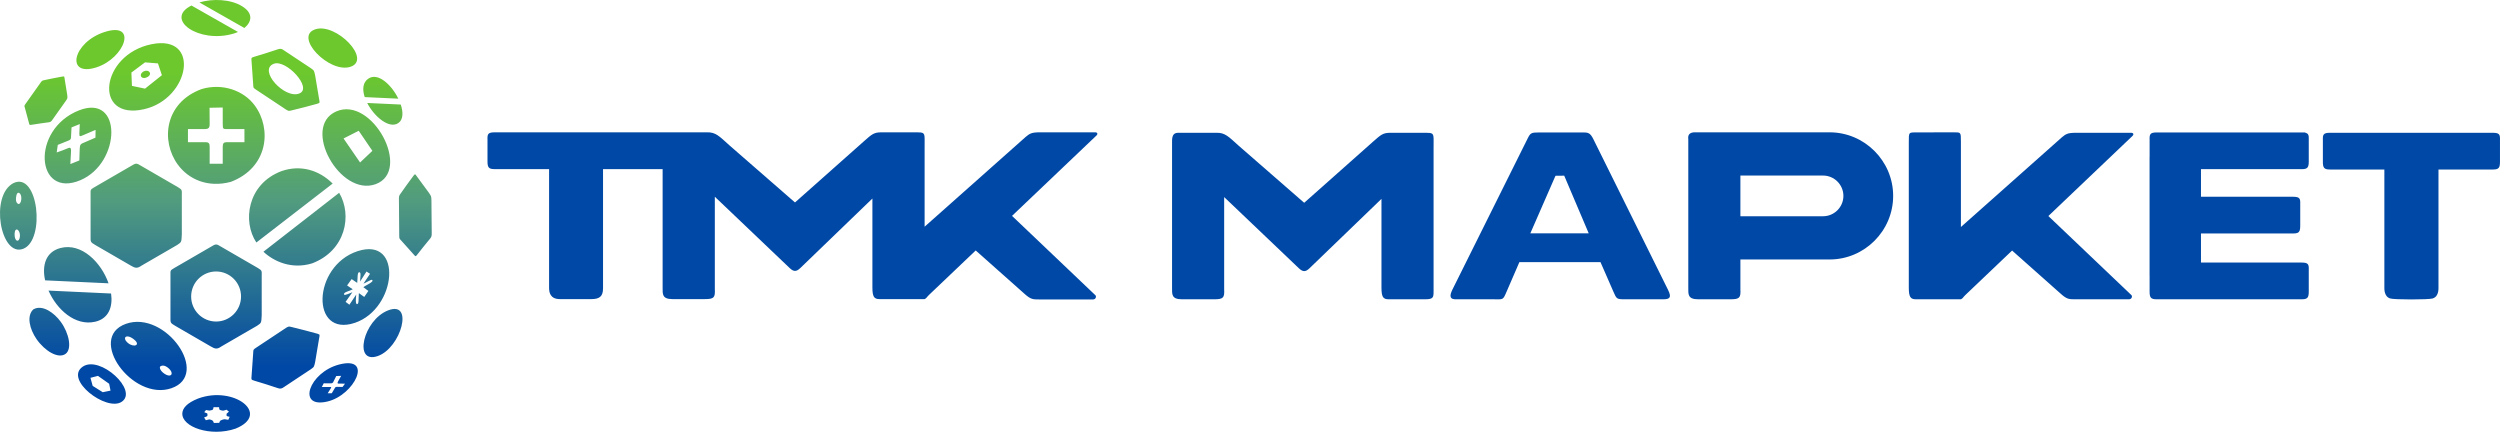
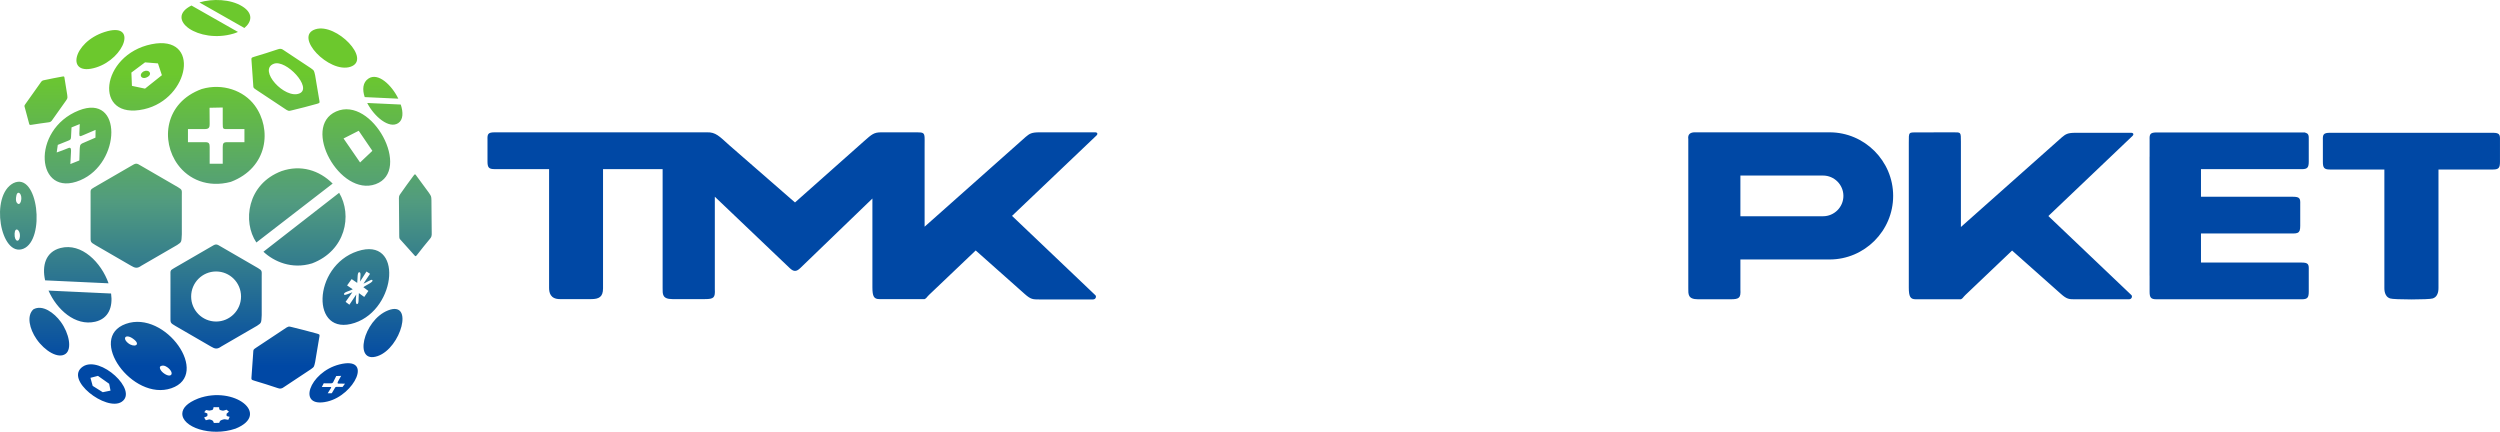
<svg xmlns="http://www.w3.org/2000/svg" width="359" height="62" viewBox="0 0 359 62" fill="none">
  <g clip-path="url(#clip0_876_12665)">
    <path fill-rule="evenodd" clip-rule="evenodd" d="M28.976 12.781C23.61 14.735 23.053 20.278 25.551 23.66C27.082 25.735 29.813 27 33.141 26.117C38.512 24.081 39.069 18.512 36.578 15.138C35.004 13.006 31.963 11.907 28.976 12.781V12.781ZM6.403 11.497C6.818 11.409 7.23 11.325 7.642 11.241C8.085 11.155 8.526 11.071 8.963 10.992C9.266 10.938 9.231 11.003 9.279 11.306C9.572 13.111 9.585 13.198 9.566 13.078C9.547 12.959 9.495 12.635 9.654 13.62C9.694 14.083 9.735 14.067 9.476 14.451C9.146 14.916 8.821 15.376 8.496 15.832C8.185 16.272 7.875 16.708 7.567 17.142C7.348 17.492 7.216 17.538 6.948 17.569C6.561 17.619 6.172 17.671 5.781 17.728C5.38 17.787 4.978 17.849 4.573 17.914C4.211 17.974 4.234 17.95 4.15 17.631C3.849 16.509 3.75 16.139 3.702 15.961C3.655 15.782 3.657 15.795 3.561 15.439C3.493 15.187 3.462 15.204 3.688 14.884C4.038 14.392 4.39 13.895 4.745 13.395C5.092 12.904 5.374 12.508 5.726 12.012C6.024 11.582 6.033 11.567 6.403 11.497L6.403 11.497ZM57.544 27.771C57.841 27.349 58.138 26.933 58.434 26.518C58.756 26.075 59.077 25.638 59.398 25.209C59.621 24.914 59.631 25.015 59.857 25.324C61.213 27.165 61.274 27.251 61.188 27.132C61.102 27.013 60.856 26.68 61.594 27.685C61.913 28.184 61.938 28.134 61.955 28.774C61.962 29.562 61.969 30.341 61.974 31.116C61.982 31.86 61.988 32.6 61.994 33.335C62.024 33.906 61.94 34.06 61.733 34.304C61.437 34.661 61.141 35.022 60.844 35.389C60.542 35.767 60.24 36.15 59.938 36.539C59.669 36.887 59.673 36.842 59.406 36.542C58.464 35.49 58.15 35.14 58.003 34.976C57.856 34.811 57.862 34.821 57.563 34.487C57.35 34.25 57.335 34.295 57.33 33.753C57.323 32.918 57.316 32.077 57.308 31.229C57.301 30.398 57.295 29.725 57.288 28.885C57.276 28.162 57.274 28.138 57.544 27.771L57.544 27.771ZM41.943 15.837C42.533 15.693 43.115 15.546 43.699 15.399C44.324 15.235 44.946 15.069 45.56 14.898C45.984 14.778 45.908 14.711 45.831 14.262C45.381 11.581 45.358 11.452 45.389 11.63C45.419 11.806 45.5 12.287 45.254 10.825C45.093 10.158 45.154 10.154 44.635 9.789C43.983 9.357 43.34 8.93 42.699 8.507C42.085 8.098 41.473 7.693 40.866 7.29C40.414 6.946 40.219 6.968 39.849 7.096C39.316 7.274 38.778 7.45 38.235 7.623C37.678 7.797 37.118 7.969 36.553 8.138C36.047 8.286 36.089 8.305 36.124 8.8C36.248 10.543 36.288 11.117 36.307 11.394C36.327 11.671 36.324 11.653 36.363 12.206C36.39 12.599 36.34 12.594 36.788 12.891C37.478 13.349 38.173 13.81 38.874 14.274C39.56 14.73 40.116 15.098 40.81 15.559C41.403 15.962 41.422 15.977 41.943 15.837L41.943 15.837ZM43.009 13.414C40.896 14.301 36.996 10.04 39.318 9.156C41.08 8.486 44.906 12.618 43.009 13.414ZM41.943 46.977C42.533 47.122 43.115 47.269 43.699 47.416C44.324 47.58 44.946 47.745 45.56 47.916C45.984 48.036 45.908 48.103 45.831 48.552C45.381 51.234 45.358 51.362 45.389 51.185C45.419 51.008 45.5 50.528 45.254 51.99C45.093 52.657 45.154 52.66 44.635 53.026C43.983 53.457 43.34 53.885 42.699 54.308C42.085 54.717 41.473 55.122 40.866 55.524C40.414 55.869 40.219 55.847 39.849 55.719C39.316 55.541 38.778 55.365 38.235 55.192C37.678 55.017 37.118 54.846 36.553 54.677C36.047 54.529 36.089 54.51 36.124 54.015C36.248 52.272 36.288 51.697 36.307 51.42C36.327 51.143 36.324 51.162 36.363 50.609C36.39 50.216 36.34 50.221 36.788 49.923C37.478 49.466 38.173 49.005 38.874 48.54C39.56 48.085 40.116 47.717 40.81 47.256C41.403 46.853 41.422 46.837 41.943 46.977L41.943 46.977ZM31.776 35.441C32.619 35.929 33.462 36.417 34.305 36.906C35.218 37.434 36.131 37.963 37.044 38.492C37.676 38.858 37.581 38.941 37.581 39.673C37.581 48.374 37.581 40.505 37.581 45.252C37.508 46.318 37.601 46.345 36.915 46.781C36.045 47.285 35.175 47.788 34.305 48.292C33.465 48.78 32.624 49.267 31.783 49.754C31.161 50.197 30.859 50.094 30.275 49.753C29.435 49.266 28.595 48.779 27.754 48.292C26.897 47.796 26.04 47.299 25.182 46.802C24.419 46.36 24.479 46.342 24.479 45.481C24.479 39.406 24.479 41.472 24.479 39.541C24.479 38.858 24.408 38.845 25.006 38.498C25.922 37.967 26.838 37.436 27.754 36.906C28.645 36.389 29.364 35.973 30.255 35.456C31.011 35.003 31.034 34.984 31.776 35.441L31.776 35.441ZM31.031 38.984C33.009 38.984 34.613 40.593 34.613 42.578C34.613 44.563 33.009 46.172 31.031 46.172C29.052 46.172 27.449 44.563 27.449 42.578C27.449 40.593 29.053 38.984 31.031 38.984ZM20.306 23.838C21.149 24.327 21.992 24.815 22.835 25.303C23.748 25.832 24.66 26.361 25.573 26.89C26.206 27.256 26.11 27.339 26.11 28.071C26.11 36.772 26.11 28.903 26.11 33.65C26.038 34.716 26.131 34.743 25.445 35.178C24.575 35.682 23.705 36.186 22.835 36.691C21.994 37.177 21.154 37.665 20.313 38.151C19.691 38.595 19.389 38.492 18.805 38.151C17.964 37.664 17.124 37.177 16.284 36.691C15.426 36.194 14.569 35.697 13.712 35.2C12.948 34.758 13.008 34.74 13.008 33.879C13.008 27.804 13.008 29.87 13.008 27.939C13.008 27.256 12.937 27.242 13.535 26.896C14.451 26.365 15.368 25.834 16.284 25.303C17.175 24.787 17.894 24.371 18.785 23.854C19.541 23.401 19.563 23.382 20.306 23.838L20.306 23.838ZM4.793 44.421C3.789 45.343 4.239 47.239 5.246 48.694C6.43 50.404 8.37 51.573 9.415 50.816C10.369 50.125 9.937 47.874 8.727 46.215C7.789 44.929 6.11 43.687 4.793 44.421ZM15.02 4.595C10.399 6.082 9.387 11.079 13.81 9.685C17.942 8.382 19.843 3.043 15.02 4.595ZM55.735 44.568C52.118 45.981 50.718 52.339 54.23 51.134C57.593 49.98 59.491 43.102 55.735 44.568ZM52.916 11.277C52.082 11.826 52.012 12.856 52.372 13.943L57.2 14.168C56.235 12.197 54.295 10.368 52.916 11.277ZM52.731 14.787C53.742 16.753 55.881 18.55 57.188 17.679C57.906 17.2 57.926 16.145 57.548 15.012L52.731 14.787ZM48.742 52.333C44.383 53.439 42.551 58.703 47.004 57.661C50.907 56.747 53.657 51.086 48.742 52.333ZM47.645 56.468L47.059 56.473L47.542 55.697C47.609 55.539 47.515 55.574 47.225 55.569L46.212 55.576L46.489 55.041L47.431 55.049C47.7 55.051 47.808 55.025 47.916 54.736L48.288 53.995L48.995 53.975C48.856 54.224 48.661 54.535 48.536 54.791C48.471 54.929 48.413 55.087 48.603 55.085L49.545 55.093L49.193 55.565L48.437 55.553C48.232 55.535 48.122 55.614 48.08 55.732L47.645 56.468V56.468ZM11.89 52.647C9.159 54.493 15.279 59.143 17.468 57.703C19.915 56.093 14.364 50.975 11.89 52.647ZM14.756 56.322L15.871 56.092L15.675 55.109L14.066 53.975L12.989 54.255L13.309 55.414L14.756 56.322H14.756ZM45.299 4.201C42.103 5.212 47.272 10.587 50.316 9.594C53.434 8.576 48.297 3.252 45.299 4.201ZM28.465 57.223C26.828 57.866 26.218 58.628 26.181 59.349C26.08 61.318 30.245 62.775 33.825 61.551C38.948 59.479 33.607 55.33 28.465 57.223ZM29.581 58.878L29.329 59.192L29.733 59.355C29.784 59.362 29.792 59.465 29.792 59.566C29.792 59.661 29.789 59.754 29.724 59.775L29.308 59.958L29.558 60.346L29.995 60.238C30.079 60.223 30.164 60.23 30.343 60.3C30.601 60.397 30.622 60.496 30.704 60.731L31.475 60.726C31.544 60.55 31.565 60.49 31.62 60.431C31.715 60.328 32.119 60.203 32.266 60.202L32.784 60.288L32.983 59.858C32.668 59.775 32.567 59.778 32.532 59.67L32.533 59.419C32.55 59.366 32.777 59.225 32.875 59.119L32.535 58.834L32.183 58.941C32.069 58.983 31.997 58.976 31.889 58.952C31.414 58.844 31.506 58.834 31.459 58.471L30.671 58.469C30.615 58.688 30.641 58.78 30.476 58.878L30.063 58.961L29.581 58.878L29.581 58.878ZM27.495 0.792C23.523 2.76 28.56 6.303 33.522 4.831C33.745 4.765 33.963 4.683 34.171 4.588L27.495 0.792ZM35.092 4.021C36.13 3.171 36.436 1.929 34.775 0.902C33.105 -0.131 30.529 -0.221 28.636 0.35L35.092 4.021ZM1.927 26.295C-1.511 28.083 0.081 36.995 3.339 35.725C6.557 34.471 5.493 24.572 1.927 26.295ZM2.314 28.307C2.314 28.308 2.156 29.09 2.625 29.284C2.795 29.354 3.032 29.093 3.063 28.576C3.121 27.623 2.395 27.28 2.314 28.307ZM2.097 33.544C2.037 34.758 2.805 34.897 2.864 33.914C2.918 33.006 2.149 32.485 2.097 33.544ZM11.319 15.858C4.361 18.618 5.151 28.568 11.53 25.883C17.407 23.411 17.613 13.36 11.319 15.858ZM10.271 18.297L11.454 17.815C11.455 17.818 11.4 18.88 11.394 19.202C11.385 19.687 11.495 19.596 12.045 19.367L13.725 18.65L13.708 19.765L11.832 20.578C11.434 20.779 11.494 20.994 11.447 21.374L11.392 23.042L10.103 23.558L10.198 21.771C10.215 21.45 10.199 21.098 9.831 21.256C9.269 21.489 8.717 21.699 8.142 21.895C8.223 21.373 8.233 21.302 8.298 20.805L9.775 20.212C10.16 20.079 10.188 19.953 10.202 19.625L10.271 18.297V18.297ZM21.763 6.348C14.398 7.839 13.324 17.35 20.689 15.682C27.27 14.192 28.88 4.906 21.763 6.348ZM18.867 10.421L18.945 12.331L20.826 12.729L23.248 10.799L22.683 9.104L20.827 8.954L18.867 10.421V10.421ZM20.636 10.247C19.795 10.732 20.354 11.552 21.205 11.04C21.911 10.641 21.416 9.888 20.636 10.247ZM8.68 35.615C6.545 36.173 6.006 38.151 6.48 40.258L15.589 40.683C14.547 37.708 11.725 34.819 8.68 35.615ZM6.966 41.728C8.146 44.438 10.798 46.861 13.669 46.2C15.611 45.753 16.223 44.06 15.952 42.148L6.965 41.728H6.966ZM51.343 36.071C44.831 38.217 44.59 48.49 50.946 46.364C57.014 44.334 57.909 33.908 51.343 36.071ZM50.657 41.547C50.204 41.801 49.22 41.964 49.423 42.311C49.523 42.469 50.376 42.038 50.602 41.962L49.627 43.348L50.175 43.757L51.164 42.283C51.147 42.417 50.98 43.645 51.256 43.675C51.582 43.673 51.458 42.932 51.534 42.09L52.304 42.641L52.901 41.779L52.182 41.249C52.423 40.996 53.849 40.441 53.414 40.184C53.263 40.119 52.474 40.651 52.193 40.73L53.137 39.321L52.629 38.988L51.714 40.425C51.703 39.898 51.906 39.071 51.598 39.092C51.284 39.064 51.372 39.966 51.297 40.624L50.498 40.078L49.842 40.987L50.657 41.547H50.657ZM18.071 46.506C12.438 48.52 19.011 57.658 24.601 55.753C30.325 53.802 23.759 44.473 18.071 46.506ZM24.19 52.865C24.189 52.865 23.575 52.276 23.052 52.591C22.863 52.704 22.944 53.121 23.418 53.522C24.528 54.411 25.119 53.681 24.19 52.865ZM19.273 48.77C18.148 47.841 17.465 48.485 18.367 49.247C19.201 49.951 20.254 49.581 19.273 48.77ZM48.267 16.008C43.253 18.231 48.818 28.307 53.943 26.445C59.216 24.53 53.439 13.715 48.267 16.008ZM49.334 19.885L51.707 23.33L53.473 21.661L51.512 18.778L49.334 19.885ZM40.44 24.565C35.468 26.432 34.813 31.859 36.815 34.822L47.769 26.362C45.845 24.442 43.195 23.618 40.44 24.565H40.44ZM37.828 36.148C39.339 37.562 41.894 38.711 44.813 37.821C49.629 35.998 50.627 30.923 48.703 27.685L37.828 36.148ZM31.984 15.437C31.984 16.207 31.984 16.977 31.984 17.747C31.984 18.596 32.017 18.535 32.806 18.535H35.101V20.418C34.271 20.418 33.44 20.418 32.61 20.418C32.088 20.418 31.984 20.59 31.984 21.122V23.516H30.108C30.108 22.713 30.108 21.91 30.108 21.107C30.108 20.645 30.029 20.418 29.507 20.418H26.99V18.535H29.401C30.052 18.535 30.108 18.243 30.108 17.812L30.091 15.476L31.984 15.437H31.984Z" fill="url(#paint0_linear_876_12665)" />
    <path fill-rule="evenodd" clip-rule="evenodd" d="M149.259 43C151.821 43 154.384 43 156.946 43C157.388 43 157.454 42.543 157.308 42.406L145.327 31.001L157.476 19.436C157.654 19.267 157.622 19.002 157.267 19.002C154.55 19.002 151.981 19.002 149.264 19.002C148.112 19.002 147.845 19.201 147.295 19.655C142.454 23.955 137.614 28.255 132.774 32.554V21.278L132.778 20.14C132.779 20.005 132.778 19.885 132.773 19.78C132.744 19.093 132.571 19.002 131.721 19.002C129.911 19.002 128.373 19.002 126.563 19.002C125.506 19.002 125.213 19.262 124.063 20.283C120.763 23.213 117.462 26.143 114.161 29.073L104.72 20.847C103.306 19.573 102.766 18.958 101.521 19.002H95.496V19.002H71.04C70.074 19.002 69.976 19.256 70.004 20.047C70.004 21.166 70.004 22.059 70.004 23.179C70.004 24.013 70.171 24.284 70.983 24.284C73.591 24.284 76.242 24.284 78.849 24.284V41.315C78.849 41.967 78.987 42.952 80.413 42.952C82.082 42.952 83.219 42.952 84.888 42.952C86.016 42.952 86.596 42.638 86.596 41.406C86.596 35.842 86.596 29.848 86.596 24.284H95.153V41.367C95.153 42.211 95.079 42.951 96.553 42.951C98.047 42.951 99.734 42.951 101.227 42.951C102.518 42.951 102.714 42.737 102.649 41.519C102.649 37.269 102.649 32.499 102.649 28.25L113.393 38.489C113.974 39.043 114.364 39.033 114.921 38.495L131.379 22.623L125.277 28.508V41.255C125.277 42.577 125.502 42.951 126.277 42.951C128.442 42.951 130.608 42.951 132.773 42.951C133.06 42.827 133.054 42.684 133.425 42.331L140.196 35.885L140.111 35.966C142.463 38.055 144.814 40.144 147.166 42.233C148.03 43 148.332 43 149.259 43H149.259Z" fill="#0048A5" />
-     <path d="M238.856 42.976C237.004 42.976 235.15 42.976 233.298 42.976C232.151 42.976 232.137 42.919 231.689 41.894L229.831 37.643H218.182C217.579 39.036 216.976 40.428 216.374 41.82C215.791 43.165 215.919 42.976 214.323 42.976C212.482 42.976 211.106 42.976 209.266 42.976C208.116 43.058 208.121 42.481 208.587 41.544C212.172 34.343 215.758 27.143 219.343 19.942C219.765 19.088 219.858 19.018 221.054 19.018C223.077 19.018 225.099 19.018 227.121 19.018C228.011 19.018 228.327 18.991 228.824 20.019C232.396 27.227 235.968 34.434 239.54 41.642C240.029 42.647 239.861 42.976 238.856 42.976L238.856 42.976ZM228.139 33.503L224.622 25.227L223.367 25.241L219.756 33.503H228.139H228.139Z" fill="#0048A5" />
    <path d="M249.921 41.546C249.987 42.762 249.791 42.976 248.503 42.976C247.012 42.976 245.328 42.976 243.836 42.976C242.365 42.976 242.439 42.237 242.439 41.394C242.439 34.259 242.439 27.125 242.439 19.989C242.322 19.224 242.794 18.978 243.468 19.002H244.913H248.795H249.922H262.729C267.749 19.002 271.857 23.11 271.857 28.131V28.131C271.857 33.152 267.749 37.261 262.729 37.261H249.922V41.546L249.921 41.546ZM249.921 25.209V31.053H261.792C263.398 31.053 264.713 29.738 264.713 28.131C264.713 26.524 263.399 25.209 261.792 25.209H249.921Z" fill="#0048A5" />
    <path d="M329.937 42.976H329.671H329.244H328.828H328.422H328.026H327.641H327.264H326.897H326.538H326.188H325.845H325.511H325.183H324.862H324.548H324.239H323.937H323.639H323.347H323.059H322.775H322.496H322.219H321.946H321.675H321.406H321.14H320.875H320.611H320.348H320.085H319.823H319.56H319.297H319.032H318.766H318.498H318.228H317.955H317.68H317.401H317.118H316.831H316.54H316.244H315.942H315.636H315.323H315.004H314.678H314.345H314.004H313.656H313.3H312.935H312.771H309.66C308.848 42.976 308.682 42.706 308.682 41.873V39.574L308.677 39.57V22.505L308.684 22.499V20.062C308.656 19.272 308.754 19.018 309.718 19.018H311.18H312.473L312.474 19.018H331.037V19.061C331.506 19.162 331.56 19.452 331.538 20.062C331.538 21.179 331.538 22.07 331.538 23.188C331.538 24.021 331.372 24.291 330.56 24.291H316.061V28.255H328.162H329.279C330.244 28.255 330.341 28.509 330.313 29.299C330.313 30.416 330.313 31.308 330.313 32.425C330.313 32.7 330.295 32.913 330.242 33.076V33.115H330.227C330.112 33.416 329.857 33.528 329.335 33.528H316.061V37.703H329.387H330.503C331.468 37.703 331.566 37.957 331.538 38.747C331.538 39.864 331.538 40.755 331.538 41.873C331.538 42.706 331.372 42.976 330.56 42.976H329.937H329.937Z" fill="#0048A5" />
    <path d="M350.289 24.34H350.166V41.342C350.166 41.645 350.136 42.021 349.96 42.335L349.957 42.34L349.955 42.346C349.828 42.593 349.631 42.751 349.367 42.848L349.354 42.853L349.348 42.855C348.847 43.047 343.714 43.048 343.213 42.855L343.207 42.853L343.194 42.848C342.93 42.751 342.734 42.593 342.607 42.346L342.604 42.34L342.601 42.335C342.425 42.021 342.395 41.645 342.395 41.342V24.34C339.778 24.34 337.16 24.34 334.543 24.34C333.732 24.34 333.565 24.07 333.565 23.237C333.565 22.12 333.565 21.228 333.565 20.112C333.537 19.321 333.635 19.068 334.599 19.068H336.15H356.845H357.961C358.926 19.068 359.024 19.321 358.996 20.112C358.996 21.228 358.996 22.12 358.996 23.237C358.996 24.07 358.83 24.34 358.018 24.34C355.442 24.34 352.865 24.34 350.288 24.34H350.289Z" fill="#0048A5" />
-     <path fill-rule="evenodd" clip-rule="evenodd" d="M168.307 20.389C168.276 19.252 168.662 19.045 169.336 19.069C171.397 19.069 172.603 19.069 174.664 19.069C175.908 19.025 176.446 19.638 177.858 20.91L187.282 29.121C190.578 26.196 193.872 23.272 197.167 20.346C198.315 19.328 198.608 19.069 199.663 19.069C201.469 19.069 203.004 19.069 204.811 19.069C205.66 19.069 205.833 19.159 205.861 19.845C205.866 19.95 205.867 20.07 205.867 20.204L205.862 21.341V41.807C205.862 42.699 205.838 42.976 204.651 42.976C202.807 42.976 201.22 42.976 199.377 42.976C198.603 42.976 198.379 42.602 198.379 41.283V28.558L198.344 28.592L198.065 28.86L197.787 29.129C194.538 32.261 191.292 35.397 188.041 38.527C187.485 39.064 187.096 39.074 186.515 38.521L175.79 28.3C175.79 32.542 175.79 37.304 175.79 41.546C175.855 42.762 175.659 42.976 174.371 42.976C172.881 42.976 171.196 42.976 169.705 42.976C168.233 42.976 168.307 42.237 168.307 41.394C168.307 34.26 168.307 27.524 168.307 20.389V20.389Z" fill="#0048A5" />
    <path fill-rule="evenodd" clip-rule="evenodd" d="M298.042 42.976C300.6 42.976 303.158 42.976 305.716 42.976C306.157 42.976 306.223 42.52 306.078 42.383L294.143 31.022L306.245 19.502C306.422 19.333 306.39 19.069 306.036 19.069C303.324 19.069 300.76 19.069 298.047 19.069C296.898 19.069 296.631 19.267 296.082 19.72C291.25 24.013 286.417 28.305 281.586 32.598V20.36C281.586 18.931 281.606 19.001 280.434 19.003C278.772 19.006 277.11 19.009 275.448 19.012C274.043 19.012 274.103 18.899 274.103 20.496C274.103 27.473 274.103 34.305 274.103 41.283C274.103 42.603 274.327 42.976 275.1 42.976C277.262 42.976 279.424 42.976 281.586 42.976C281.872 42.852 281.866 42.709 282.237 42.356L288.937 35.978L289.021 36.053L289.131 36.151L289.241 36.248L289.351 36.346L289.462 36.444L289.572 36.542L289.681 36.639L289.791 36.737L289.902 36.835L290.012 36.932L290.122 37.03L290.232 37.128L290.342 37.226L290.452 37.324L290.562 37.422L290.672 37.519L290.782 37.617L290.892 37.715L291.002 37.812L291.112 37.91L291.222 38.008L291.333 38.106L291.773 38.497L291.883 38.594L291.993 38.692L292.103 38.79L292.213 38.888L292.323 38.985L292.433 39.083L292.873 39.474L292.983 39.572L293.093 39.67L293.203 39.767L293.314 39.865L293.424 39.963L293.534 40.061L293.753 40.257L293.864 40.354L293.974 40.452L294.084 40.55L294.194 40.648L294.304 40.745L294.414 40.843L294.524 40.941L294.634 41.039L294.744 41.136L294.854 41.234L294.964 41.332L295.074 41.43L295.185 41.528L295.295 41.626L295.405 41.723L295.514 41.821L295.625 41.919L295.735 42.017L295.845 42.114L295.955 42.212C296.817 42.978 297.119 42.978 298.044 42.978L298.042 42.976Z" fill="#0048A5" />
  </g>
  <defs>
    <linearGradient id="paint0_linear_876_12665" x1="22.759" y1="52.561" x2="22.76" y2="10.524" gradientUnits="userSpaceOnUse">
      <stop stop-color="#0048A5" />
      <stop offset="0.561" stop-color="#519B7F" />
      <stop offset="1" stop-color="#6CC82D" />
    </linearGradient>
    <clipPath id="clip0_876_12665">
      <rect width="359" height="62" fill="white" />
    </clipPath>
  </defs>
</svg>